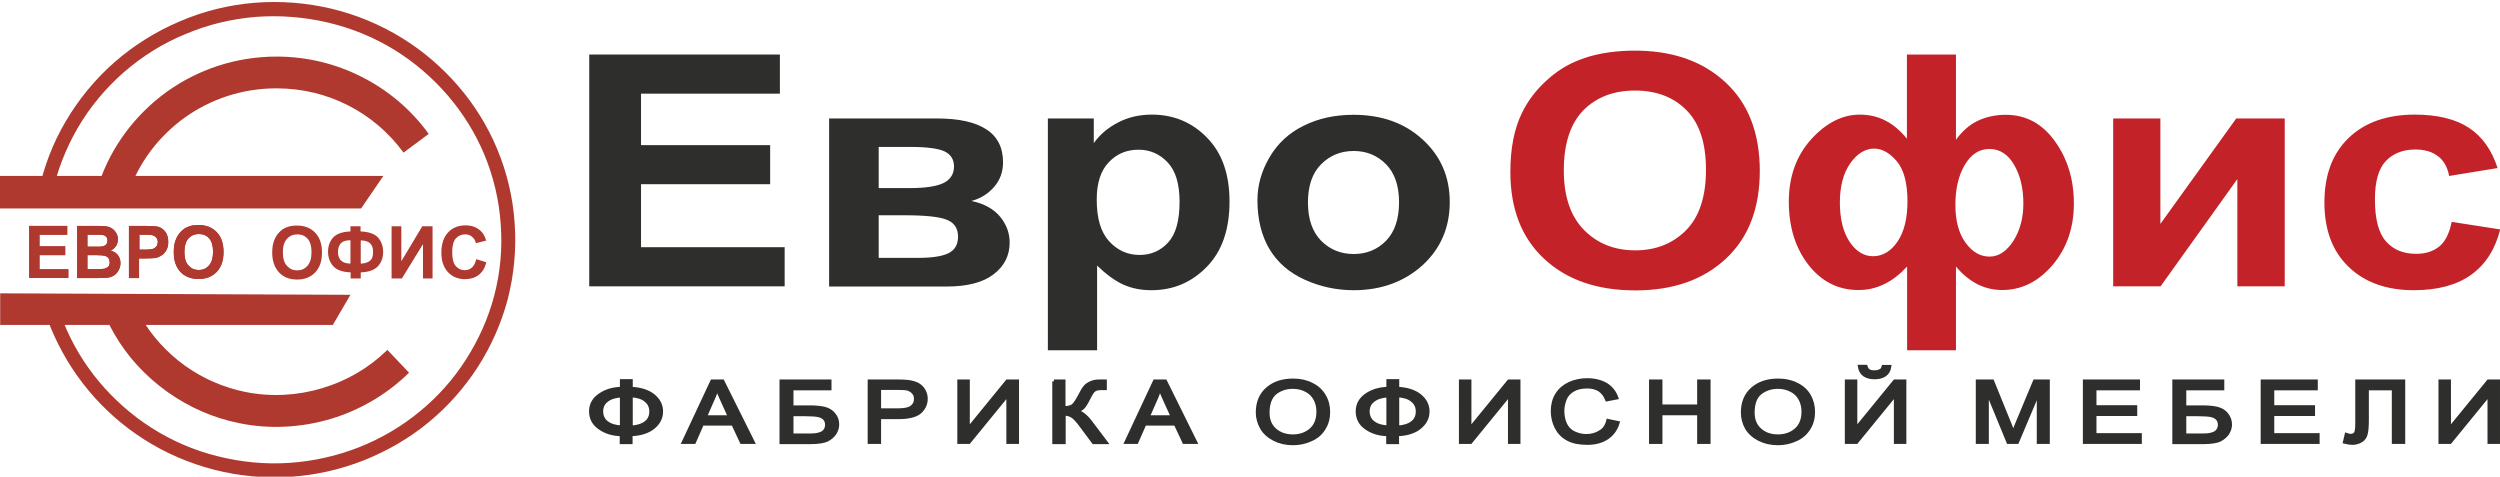
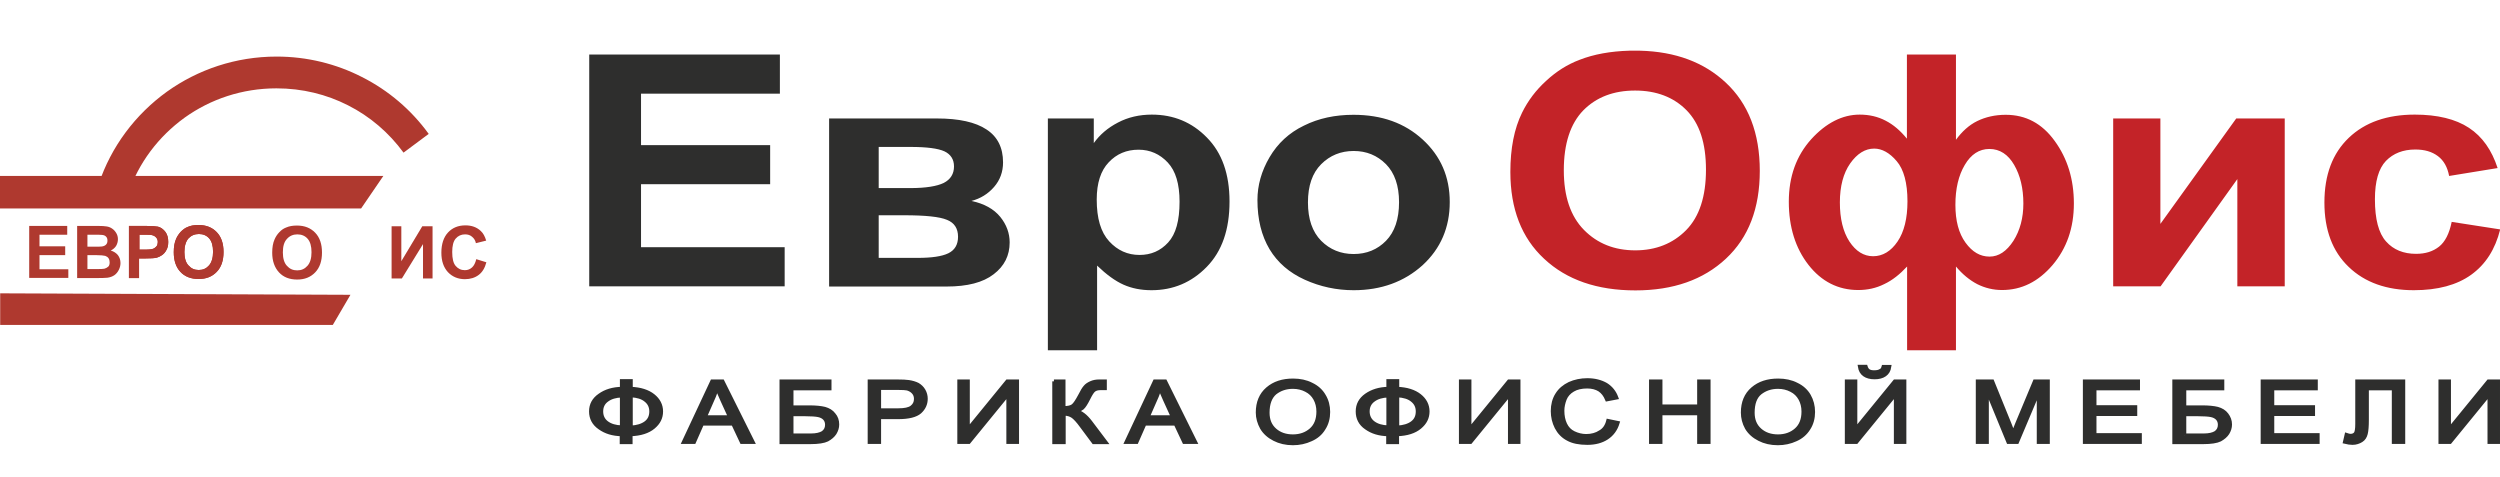
<svg xmlns="http://www.w3.org/2000/svg" version="1.1" id="Слой_1" x="0px" y="0px" viewBox="0 0 1361.1 259.5" style="enable-background:new 0 0 1361.1 259.5;" xml:space="preserve">
  <style type="text/css">
	.st0{fill:#AF392F;}
	.st1{fill:#AF392F;stroke:#AF392F;stroke-width:4;stroke-miterlimit:10;}
	.st2{fill:#2E2E2D;}
	.st3{fill:#C32328;}
	.st4{fill:#2E2E2D;stroke:#2E2E2D;stroke-width:2;stroke-miterlimit:10;}
</style>
  <g id="Слой_x0020_1">
    <polygon class="st0" points="0,113.5 0,95.8 208.7,95.8 196.6,113.5  " />
    <polygon class="st0" points="0.1,159.7 0.1,176.9 181.2,176.9 190.8,160.5  " />
-     <path class="st0" d="M53.7,100.3c6.8-20.5,20-38,37.2-50.4c16.8-12,37.4-19.1,59.7-19.1c16.7,0,32.5,4,46.4,11.1   c14.5,7.3,27,18,36.4,31l-13.7,10.2c-7.9-10.8-18.2-19.7-30.3-25.8c-11.6-5.9-24.8-9.2-38.9-9.2c-18.7,0-35.9,5.9-49.9,15.9   c-14.3,10.3-25.3,24.8-30.9,41.7L53.7,100.3z" />
-     <path class="st0" d="M222.7,202.9c-12.1,11.9-26.8,20.4-42.7,25.2c-16,4.7-33.1,5.7-49.7,2.3c-14.2-2.8-27.7-8.8-39.4-17.2   c-11.7-8.4-21.7-19.1-28.9-31.8c-0.3-0.5-0.7-1.2-1.2-2.2c-0.4-0.6-0.8-1.4-1.2-2.3l15.1-7.9c0.2,0.5,0.6,1.1,1,1.9   c0.2,0.4,0.6,1,1,1.8c6.1,10.5,14.3,19.4,24,26.4c9.8,7,21,11.9,32.9,14.3c13.9,2.8,28.3,2,41.6-2c13.3-3.9,25.6-11,35.7-20.9   L222.7,202.9z" />
-     <polygon class="st0" points="15.9,151.3 15.9,123 36.6,123 36.6,127.8 21.5,127.8 21.5,134.1 35.5,134.1 35.5,138.9 21.5,138.9    21.5,146.6 37.2,146.6 37.2,151.3  " />
-     <path class="st0" d="M47.6,139v7.5h5.3c2.1,0,3.3-0.1,3.9-0.2c0.8-0.2,1.5-0.6,2.1-1.1s0.8-1.4,0.8-2.4c0-0.8-0.2-1.6-0.6-2.2   c-0.4-0.6-1-1-1.8-1.3c-0.8-0.2-2.5-0.4-5-0.4H47.6z M47.6,127.7v6.6h3.7c2.2,0,3.6,0,4.1-0.1c1-0.1,1.8-0.5,2.3-1   c0.6-0.6,0.8-1.3,0.8-2.2c0-0.9-0.2-1.6-0.7-2.1c-0.5-0.6-1.2-0.9-2.2-1c-0.6-0.1-2.2-0.1-4.8-0.1H47.6z M42,123h11.2   c2.2,0,3.9,0.1,5,0.3c1.1,0.2,2.1,0.6,2.9,1.2c0.9,0.6,1.6,1.4,2.2,2.4c0.6,1,0.9,2.1,0.9,3.3c0,1.3-0.3,2.5-1,3.7   c-0.7,1.1-1.7,1.9-2.9,2.5c1.7,0.5,3,1.4,3.9,2.5c0.9,1.2,1.4,2.6,1.4,4.3c0,1.3-0.3,2.5-0.9,3.7c-0.6,1.2-1.4,2.2-2.4,2.9   c-1,0.7-2.3,1.2-3.8,1.4c-0.9,0.1-3.2,0.2-6.8,0.2H42V123z" />
+     <path class="st0" d="M53.7,100.3c6.8-20.5,20-38,37.2-50.4c16.8-12,37.4-19.1,59.7-19.1c16.7,0,32.5,4,46.4,11.1   c14.5,7.3,27,18,36.4,31l-13.7,10.2c-7.9-10.8-18.2-19.7-30.3-25.8c-11.6-5.9-24.8-9.2-38.9-9.2c-18.7,0-35.9,5.9-49.9,15.9   c-14.3,10.3-25.3,24.8-30.9,41.7z" />
    <path class="st0" d="M75.9,127.8v8.1H79c2.2,0,3.7-0.2,4.5-0.5c0.7-0.3,1.3-0.8,1.8-1.4c0.4-0.6,0.6-1.4,0.6-2.2   c0-1-0.3-1.9-0.9-2.5c-0.6-0.7-1.4-1.1-2.3-1.3c-0.7-0.2-2.1-0.2-4.1-0.2H75.9z M70.2,151.3V123h9.1c3.4,0,5.7,0.2,6.7,0.4   c1.6,0.4,2.9,1.4,4,2.8c1.1,1.4,1.6,3.3,1.6,5.5c0,1.8-0.3,3.2-1,4.4c-0.6,1.2-1.4,2.1-2.4,2.8c-1,0.7-1.9,1.1-2.9,1.4   c-1.4,0.3-3.3,0.4-5.9,0.4h-3.7v10.7H70.2z" />
    <path class="st0" d="M100.4,137.2c0,3.2,0.7,5.7,2.2,7.3c1.5,1.7,3.3,2.5,5.6,2.5s4.1-0.8,5.6-2.5c1.4-1.6,2.2-4.1,2.2-7.4   s-0.7-5.7-2.1-7.3c-1.4-1.6-3.3-2.4-5.6-2.4c-2.3,0-4.2,0.8-5.7,2.4C101.2,131.4,100.4,133.9,100.4,137.2z M94.6,137.3   c0-2.9,0.4-5.3,1.3-7.3c0.6-1.4,1.5-2.7,2.6-3.9c1.1-1.1,2.3-2,3.6-2.5c1.7-0.8,3.7-1.1,6-1.1c4.1,0,7.4,1.3,9.9,3.9   c2.5,2.6,3.7,6.2,3.7,10.8c0,4.6-1.2,8.2-3.7,10.8c-2.5,2.6-5.7,3.9-9.9,3.9c-4.1,0-7.5-1.3-9.9-3.9   C95.8,145.4,94.6,141.9,94.6,137.3z" />
    <polygon class="st0" points="15.9,151.3 15.9,123 36.6,123 36.6,127.8 21.5,127.8 21.5,134.1 35.5,134.1 35.5,138.9 21.5,138.9    21.5,146.6 37.2,146.6 37.2,151.3  " />
    <path class="st0" d="M47.6,139v7.5h5.3c2.1,0,3.3-0.1,3.9-0.2c0.8-0.2,1.5-0.6,2.1-1.1s0.8-1.4,0.8-2.4c0-0.8-0.2-1.6-0.6-2.2   c-0.4-0.6-1-1-1.8-1.3c-0.8-0.2-2.5-0.4-5-0.4H47.6z M47.6,127.7v6.6h3.7c2.2,0,3.6,0,4.1-0.1c1-0.1,1.8-0.5,2.3-1   c0.6-0.6,0.8-1.3,0.8-2.2c0-0.9-0.2-1.6-0.7-2.1c-0.5-0.6-1.2-0.9-2.2-1c-0.6-0.1-2.2-0.1-4.8-0.1H47.6z M42,123h11.2   c2.2,0,3.9,0.1,5,0.3c1.1,0.2,2.1,0.6,2.9,1.2c0.9,0.6,1.6,1.4,2.2,2.4c0.6,1,0.9,2.1,0.9,3.3c0,1.3-0.3,2.5-1,3.7   c-0.7,1.1-1.7,1.9-2.9,2.5c1.7,0.5,3,1.4,3.9,2.5c0.9,1.2,1.4,2.6,1.4,4.3c0,1.3-0.3,2.5-0.9,3.7c-0.6,1.2-1.4,2.2-2.4,2.9   c-1,0.7-2.3,1.2-3.8,1.4c-0.9,0.1-3.2,0.2-6.8,0.2H42V123z" />
    <path class="st0" d="M75.9,127.8v8.1H79c2.2,0,3.7-0.2,4.5-0.5c0.7-0.3,1.3-0.8,1.8-1.4c0.4-0.6,0.6-1.4,0.6-2.2   c0-1-0.3-1.9-0.9-2.5c-0.6-0.7-1.4-1.1-2.3-1.3c-0.7-0.2-2.1-0.2-4.1-0.2H75.9z M70.2,151.3V123h9.1c3.4,0,5.7,0.2,6.7,0.4   c1.6,0.4,2.9,1.4,4,2.8c1.1,1.4,1.6,3.3,1.6,5.5c0,1.8-0.3,3.2-1,4.4c-0.6,1.2-1.4,2.1-2.4,2.8c-1,0.7-1.9,1.1-2.9,1.4   c-1.4,0.3-3.3,0.4-5.9,0.4h-3.7v10.7H70.2z" />
    <path class="st0" d="M100.4,137.2c0,3.2,0.7,5.7,2.2,7.3c1.5,1.7,3.3,2.5,5.6,2.5s4.1-0.8,5.6-2.5c1.4-1.6,2.2-4.1,2.2-7.4   s-0.7-5.7-2.1-7.3c-1.4-1.6-3.3-2.4-5.6-2.4c-2.3,0-4.2,0.8-5.7,2.4C101.2,131.4,100.4,133.9,100.4,137.2z M94.6,137.3   c0-2.9,0.4-5.3,1.3-7.3c0.6-1.4,1.5-2.7,2.6-3.9c1.1-1.1,2.3-2,3.6-2.5c1.7-0.8,3.7-1.1,6-1.1c4.1,0,7.4,1.3,9.9,3.9   c2.5,2.6,3.7,6.2,3.7,10.8c0,4.6-1.2,8.2-3.7,10.8c-2.5,2.6-5.7,3.9-9.9,3.9c-4.1,0-7.5-1.3-9.9-3.9   C95.8,145.4,94.6,141.9,94.6,137.3z" />
    <path class="st0" d="M154,137.4c0,3.2,0.7,5.7,2.2,7.3c1.5,1.7,3.3,2.5,5.6,2.5c2.3,0,4.1-0.8,5.6-2.5c1.5-1.7,2.2-4.1,2.2-7.4   c0-3.3-0.7-5.7-2.1-7.3c-1.4-1.6-3.3-2.4-5.6-2.4s-4.2,0.8-5.7,2.5C154.7,131.7,154,134.1,154,137.4z M148.2,137.6   c0-2.9,0.4-5.3,1.3-7.3c0.6-1.4,1.5-2.8,2.6-3.9c1.1-1.2,2.3-2,3.6-2.5c1.8-0.8,3.7-1.1,6-1.1c4.1,0,7.4,1.3,9.9,3.9   c2.5,2.6,3.7,6.2,3.7,10.8c0,4.6-1.2,8.2-3.7,10.8c-2.5,2.6-5.7,3.9-9.8,3.9c-4.2,0-7.5-1.3-9.9-3.9S148.2,142.1,148.2,137.6z" />
-     <path class="st0" d="M196.4,143.5c1.5,0,2.8-0.3,3.8-0.8c1.1-0.5,1.8-1.2,2.3-2c0.4-0.9,0.6-2.1,0.6-3.7c0-4.1-2.2-6.1-6.7-6.1   V143.5z M190.8,143.5v-12.7c-2.4,0-4.1,0.5-5.2,1.6c-1,1.1-1.6,2.7-1.6,4.9C184.1,141.4,186.4,143.5,190.8,143.5z M196.4,148.3v3.3   h-5.5v-3.3c-4.5-0.2-7.6-1.3-9.5-3.4c-1.8-2.1-2.8-4.7-2.8-7.8c0-3.3,1-5.9,2.9-7.9c1.9-2,5-3,9.3-3.2v-2.8h5.5v2.8   c4.5,0.2,7.6,1.3,9.5,3.3c1.8,2.1,2.8,4.7,2.8,7.8c0,3.1-0.9,5.7-2.8,7.8S200.9,148.1,196.4,148.3z" />
    <polygon class="st0" points="213.2,123.2 218.5,123.2 218.5,142.2 229.9,123.2 235.5,123.2 235.5,151.6 230.3,151.6 230.3,132.9    218.8,151.6 213.2,151.6  " />
    <path class="st0" d="M259.3,141.1l5.5,1.7c-0.8,3.1-2.2,5.4-4.2,6.9c-2,1.5-4.5,2.3-7.5,2.3c-3.7,0-6.8-1.3-9.2-3.8   c-2.4-2.6-3.6-6.1-3.6-10.6c0-4.7,1.2-8.4,3.6-11c2.4-2.6,5.6-3.9,9.5-3.9c3.4,0,6.2,1,8.4,3.1c1.3,1.2,2.2,2.9,2.9,5.2l-5.6,1.4   c-0.3-1.5-1-2.6-2.1-3.5c-1-0.9-2.3-1.3-3.8-1.3c-2.1,0-3.8,0.8-5.1,2.3c-1.3,1.5-1.9,4-1.9,7.3c0,3.6,0.6,6.1,1.9,7.6   c1.3,1.5,2.9,2.3,5,2.3c1.5,0,2.8-0.5,3.9-1.5C258,144.7,258.8,143.2,259.3,141.1z" />
-     <path class="st1" d="M22.9,105c2.8-13.4,7.7-26.3,14.6-37.9c6.9-11.8,15.7-22.5,26-31.6c10.5-9.2,22.4-16.6,35.1-22   C111.4,8,125,4.6,138.9,3.5c13.8-1.1,27.7,0,41.2,3.2c13.3,3.2,26.1,8.5,37.9,15.8c11.3,7,21.4,15.7,30.1,25.8   c8.6,10,15.6,21.3,20.7,33.5c5.3,12.7,8.5,26.2,9.4,39.8c1,13.7-0.3,27.5-3.7,40.8c-3.4,12.8-8.8,25-15.9,36.1   c-7.2,11.2-16.1,21.3-26.3,29.7c-10.5,8.7-22.3,15.5-34.8,20.5c-12.6,5-25.9,8-39.5,8.9c-13.8,0.9-27.6-0.4-40.9-3.8   c-13.2-3.4-25.9-8.8-37.5-16.2c-11.2-7.1-21.3-16-29.8-26.2c-8.4-10.1-15.3-21.5-20.3-33.7c-0.6-1.4-1.1-2.8-1.6-4.1   c-0.5-1.4-1-2.8-1.4-4.2l3.4-1.1c0.5,1.4,0.9,2.7,1.4,4.1c0.5,1.4,1,2.7,1.5,4c4.8,11.9,11.5,23,19.7,32.8   c8.3,9.9,18.1,18.5,28.9,25.4c11.3,7.2,23.6,12.5,36.5,15.7c13,3.3,26.4,4.6,39.8,3.7c13.2-0.9,26.2-3.8,38.4-8.6   c12.2-4.8,23.6-11.5,33.8-19.9c10-8.2,18.7-18,25.6-28.9c6.9-10.8,12.2-22.6,15.5-35.1c3.4-12.9,4.6-26.3,3.6-39.6   c-0.9-13.3-4-26.4-9.1-38.6c-5-11.9-11.8-22.8-20.1-32.5c-8.4-9.8-18.3-18.3-29.2-25.1c-11.4-7.1-23.9-12.2-36.9-15.3   c-13.1-3.1-26.6-4.2-40.1-3.2c-13.5,1.1-26.8,4.3-39.2,9.6C87.5,21.9,76,29.2,65.8,38.1c-10,8.8-18.6,19.2-25.3,30.7   C33.9,80.2,29,92.7,26.4,105.7L22.9,105z" />
    <path class="st2" d="M320.8,155.9V29.7h103.8v21.3h-75.6v28h70.3v21.3h-70.3v34.3h78.2v21.3H320.8z M478.4,140.4h21.2   c7.6,0,13.2-0.8,16.7-2.5c3.5-1.7,5.3-4.7,5.3-9c0-4.5-2-7.6-6-9.2c-4-1.7-11.8-2.5-23.4-2.5h-13.8V140.4z M478.4,102.4h17.3   c8.3,0,14.4-1,18.1-2.8c3.7-1.9,5.6-4.9,5.6-9c0-3.8-1.8-6.6-5.2-8.2c-3.5-1.6-9.6-2.4-18.5-2.4h-17.3V102.4z M451.4,64.5h58.7   c12,0,21,2,27,6c6,3.9,9,9.9,9,17.9c0,5.1-1.6,9.6-4.9,13.4c-3.3,3.8-7.4,6.3-12.3,7.6c7,1.5,12.2,4.4,15.7,8.7   c3.4,4.2,5.1,8.9,5.1,13.9c0,7.1-2.9,12.9-8.7,17.3c-5.8,4.5-14.3,6.7-25.7,6.7h-63.9V64.5z M597.1,108.6c0,10.3,2.2,17.8,6.8,22.8   c4.5,4.9,10,7.4,16.5,7.4c6.2,0,11.4-2.2,15.6-6.8s6.2-11.9,6.2-22.2c0-9.6-2.1-16.7-6.4-21.3s-9.6-7-15.9-7   c-6.6,0-12,2.3-16.3,6.9C599.3,92.9,597.1,99.7,597.1,108.6z M570.5,64.5h25v13.4c3.3-4.6,7.6-8.3,13.2-11.2   c5.5-2.9,11.7-4.3,18.4-4.3c11.8,0,21.8,4.1,30,12.5c8.2,8.3,12.3,19.9,12.3,34.8c0,15.3-4.1,27.1-12.4,35.6   c-8.3,8.5-18.3,12.7-30.1,12.7c-5.6,0-10.7-1-15.2-3c-4.5-2-9.3-5.5-14.4-10.4v46.1h-26.8V64.5z M712.1,110.2   c0,9.1,2.4,16,7.2,20.9c4.8,4.8,10.7,7.2,17.7,7.2s12.9-2.4,17.6-7.2c4.7-4.8,7.1-11.8,7.1-21c0-9-2.4-15.9-7.1-20.7   c-4.8-4.8-10.6-7.2-17.6-7.2s-12.9,2.4-17.7,7.2C714.5,94.2,712.1,101.1,712.1,110.2z M684.6,108.9c0-8,2.2-15.8,6.6-23.3   s10.6-13.3,18.7-17.2c8-4,17-5.9,27-5.9c15.4,0,27.9,4.5,37.7,13.5c9.8,9,14.7,20.3,14.7,34c0,13.8-4.9,25.3-14.8,34.4   C764.5,153.4,752,158,737,158c-9.3,0-18.2-1.9-26.6-5.7c-8.4-3.8-14.8-9.3-19.2-16.6C686.8,128.3,684.6,119.4,684.6,108.9z" />
    <path class="st3" d="M851.4,92.7c0,14.3,3.7,25.1,11,32.5c7.3,7.4,16.6,11.1,27.9,11.1c11.2,0,20.5-3.7,27.7-11   c7.2-7.3,10.8-18.3,10.8-32.9c0-14.5-3.5-25.2-10.6-32.4c-7-7.1-16.4-10.7-28-10.7c-11.7,0-21.1,3.6-28.2,10.8   C855,67.3,851.4,78.2,851.4,92.7z M887,27.6h5.9c19.3,0.5,34.8,6.3,46.6,17.3c12.4,11.5,18.6,27.6,18.6,48.1   c0,20.4-6.1,36.3-18.4,47.8c-12.3,11.5-28.7,17.3-49.3,17.3c-20.8,0-37.4-5.7-49.7-17.2c-12.3-11.4-18.4-27.2-18.4-47.3   c0-12.8,2.1-23.6,6.4-32.3c3.2-6.5,7.5-12.2,13.1-17.3c5.5-5.1,11.5-8.9,18.1-11.4C867.8,29.5,876.9,27.9,887,27.6z M1083.1,81.1   c-5.5,0-10,2.9-13.4,8.7c-3.4,5.7-5.1,13-5.1,21.7c0,8.7,1.8,15.5,5.5,20.6c3.7,5.1,8,7.6,13.1,7.6c5,0,9.3-2.9,13-8.6   c3.6-5.7,5.4-12.5,5.4-20.3c0-8.3-1.7-15.3-5-21S1088.8,81.1,1083.1,81.1z M1020.4,80.9c-4.9,0-9.3,2.7-13.1,8.1   c-3.7,5.3-5.6,12.4-5.6,21.2c0,8.8,1.7,15.9,5.2,21.3c3.5,5.3,7.8,8,12.9,8c5.2,0,9.7-2.7,13.3-8c3.6-5.3,5.4-12.6,5.4-21.9   c0-10-2-17.4-5.9-21.9C1028.8,83.2,1024.6,80.9,1020.4,80.9z M1038.3,29.7h26.6v46.4c3.3-4.5,7.1-8,11.6-10.2   c4.5-2.2,9.7-3.4,15.5-3.4c10.9,0,19.8,4.7,26.7,14.3c6.9,9.5,10.4,20.8,10.4,34c0,13.3-3.9,24.4-11.6,33.5   c-7.8,9.1-16.9,13.6-27.5,13.6c-4.8,0-9.3-1.1-13.5-3.2c-4.2-2.2-8.1-5.4-11.6-9.6v45.6h-26.6v-45.6c-3.9,4.2-8,7.5-12.5,9.6   c-4.4,2.2-9.1,3.2-14.1,3.2c-10.9,0-20-4.6-27.1-13.7c-7.1-9.1-10.7-20.6-10.7-34.4c0-13.7,4.1-25,12.2-34   c8.1-8.9,17-13.4,26.4-13.4c5.2,0,9.9,1.1,14.1,3.3c4.3,2.2,8.1,5.5,11.6,9.8V29.7z M1150.4,64.5h25.8v57.4l41.3-57.4h26.4v91.4   h-25.8V97.5l-41.8,58.4h-25.8V64.5z M1359.8,91.5l-26.4,4.3c-0.9-4.8-2.9-8.4-6.1-10.8c-3.2-2.4-7.2-3.6-12.3-3.6   c-6.7,0-12,2.1-16,6.2c-4,4.2-6,11.1-6,20.9c0,10.8,2,18.5,6.1,23c4,4.5,9.5,6.7,16.3,6.7c5.1,0,9.2-1.3,12.5-3.9   c3.3-2.6,5.6-7.1,6.9-13.5l26.4,4.1l0,0c-2.7,10.9-8,19.1-15.8,24.7c-7.8,5.6-18.2,8.4-31.2,8.4c-14.8,0-26.7-4.2-35.5-12.7   c-8.8-8.4-13.2-20.1-13.2-35c0-15.1,4.4-26.8,13.3-35.3c8.8-8.4,20.8-12.6,35.9-12.6c12.3,0,22.2,2.4,29.5,7.2   S1356.6,81.7,1359.8,91.5z" />
    <path class="st4" d="M338.5,211.6v-4.2h5v4.2c5.1,0.2,9.2,1.5,12.1,3.8c2.9,2.3,4.4,5.2,4.4,8.6c0,3.4-1.4,6.2-4.3,8.6   c-2.9,2.4-7,3.7-12.3,3.9v4.3h-5v-4.3c-4.8-0.1-8.7-1.3-11.9-3.6c-3.2-2.2-4.8-5.2-4.8-8.9s1.6-6.6,4.8-8.8   C329.7,212.9,333.7,211.7,338.5,211.6z M343.5,215.3v17.4c3.4-0.2,6.1-1,8.1-2.5s2.9-3.6,2.9-6.2c0-2.6-1-4.6-2.9-6.1   C349.7,216.3,347,215.5,343.5,215.3z M338.5,215.4c-3.3,0.1-6,0.9-8,2.4c-2.1,1.5-3.1,3.6-3.1,6.2s1,4.7,3,6.2   c2,1.5,4.7,2.3,8.1,2.4V215.4z M372.2,240.7l15.5-33.1h5.7l16.5,33.1h-6.1l-4.7-10h-16.8l-4.4,10H372.2z M383.8,227.1h13.6   l-4.2-9.2c-1.3-2.8-2.2-5.1-2.9-6.9c-0.5,2.1-1.2,4.2-2.2,6.3L383.8,227.1z M425.6,207.6h26.1v3.9h-20.7v10.2h9.6   c3.5,0,6.4,0.3,8.4,0.8c2.1,0.6,3.8,1.6,5,3.2c1.3,1.5,1.9,3.3,1.9,5.4c0,1.7-0.5,3.2-1.4,4.7c-0.9,1.4-2.3,2.6-4.1,3.6   c-1.8,0.9-4.9,1.4-9.2,1.4h-15.8V207.6z M430.9,237h10.6c2.9,0,5-0.5,6.5-1.4c1.4-1,2.2-2.4,2.2-4.3c0-1.4-0.4-2.5-1.2-3.4   c-0.8-0.9-2-1.5-3.4-1.8c-1.4-0.3-4-0.5-7.5-0.5h-7.1V237z M473.4,240.7v-33.1h15.2c2.7,0,4.7,0.1,6.1,0.3c2,0.3,3.6,0.8,5,1.5   c1.3,0.8,2.4,1.8,3.2,3.2c0.8,1.4,1.2,2.9,1.2,4.5c0,2.8-1.1,5.2-3.3,7.2c-2.2,1.9-6.1,2.9-11.8,2.9h-10.3v13.5H473.4z    M478.7,223.3h10.4c3.4,0,5.9-0.5,7.3-1.6c1.4-1.1,2.2-2.5,2.2-4.5c0-1.4-0.4-2.6-1.3-3.6c-0.9-1-2-1.6-3.3-2   c-0.9-0.2-2.5-0.3-5-0.3h-10.3V223.3z M522.2,207.6h4.8v26.2l21.4-26.2h5.4v33.1h-4.9v-26.2l-21.4,26.2h-5.3V207.6z M573.8,207.6   h5.3v14.5c2.4,0,4.1-0.4,5.1-1.2c1-0.8,2.2-2.6,3.8-5.6c1.1-2.2,2-3.7,2.8-4.6c0.7-0.9,1.8-1.6,3.1-2.2c1.3-0.6,2.8-0.9,4.4-0.9   c2.1,0,3.1,0,3.3,0v3.8c-0.2,0-0.6,0-1.1,0c-0.6,0-1,0-1.1,0c-1.7,0-2.9,0.3-3.8,1c-0.9,0.7-1.8,2.2-2.9,4.4   c-1.4,2.8-2.5,4.5-3.4,5.3c-0.9,0.7-2,1.3-3.3,1.8c2.6,0.6,5.1,2.5,7.7,5.9l8.3,11h-6.6l-6.7-9c-1.8-2.5-3.4-4.2-4.6-5.1   c-1.3-0.9-2.9-1.4-4.9-1.4v15.5h-5.3V207.6z M613.2,240.7l15.5-33.1h5.7l16.4,33.1h-6.1l-4.7-10h-16.8l-4.4,10H613.2z M624.9,227.1   h13.6l-4.2-9.2c-1.3-2.8-2.2-5.1-2.9-6.9c-0.5,2.1-1.2,4.2-2.2,6.3L624.9,227.1z M684.7,224.6c0-5.5,1.8-9.8,5.4-12.9   c3.6-3.1,8.2-4.6,13.9-4.6c3.7,0,7.1,0.7,10,2.2c3,1.4,5.3,3.5,6.8,6.1c1.6,2.6,2.4,5.6,2.4,8.9c0,3.3-0.8,6.4-2.5,9   c-1.6,2.7-4,4.7-7,6c-3,1.4-6.3,2.1-9.8,2.1c-3.8,0-7.2-0.8-10.1-2.3c-3-1.5-5.3-3.6-6.8-6.1C685.5,230.3,684.7,227.5,684.7,224.6z    M690.2,224.7c0,4,1.3,7.1,3.9,9.4c2.6,2.3,5.9,3.4,9.8,3.4c4,0,7.3-1.2,9.9-3.5c2.6-2.3,3.9-5.6,3.9-9.9c0-2.7-0.6-5-1.7-7   c-1.1-2-2.7-3.6-4.9-4.7c-2.1-1.1-4.5-1.7-7.2-1.7c-3.8,0-7,1.1-9.7,3.2C691.6,216.1,690.2,219.7,690.2,224.7z M755.8,211.6v-4.2h5   v4.2c5.1,0.2,9.2,1.5,12.1,3.8c2.9,2.3,4.4,5.2,4.4,8.6c0,3.4-1.4,6.2-4.3,8.6c-2.9,2.4-6.9,3.7-12.3,3.9v4.3h-5v-4.3   c-4.8-0.1-8.7-1.3-11.9-3.6c-3.2-2.2-4.7-5.2-4.7-8.9s1.6-6.6,4.7-8.8C747.1,212.9,751,211.7,755.8,211.6z M760.8,215.3v17.4   c3.4-0.2,6.1-1,8.1-2.5c2-1.5,2.9-3.6,2.9-6.2c0-2.6-1-4.6-2.9-6.1C767,216.3,764.3,215.5,760.8,215.3z M755.8,215.4   c-3.3,0.1-6,0.9-8,2.4c-2.1,1.5-3.1,3.6-3.1,6.2s1,4.7,3,6.2s4.7,2.3,8.1,2.4V215.4z M795.3,207.6h4.8v26.2l21.4-26.2h5.3v33.1H822   v-26.2l-21.4,26.2h-5.3V207.6z M875.5,229.1l5.3,1.1c-1.1,3.6-3.1,6.3-6,8.2c-2.9,1.9-6.5,2.8-10.6,2.8c-4.4,0-7.9-0.7-10.6-2.2   c-2.7-1.4-4.8-3.6-6.2-6.3c-1.4-2.8-2.1-5.7-2.1-8.9c0-3.4,0.8-6.5,2.4-9c1.6-2.6,3.9-4.5,6.8-5.9c2.9-1.3,6.2-2,9.7-2   c4,0,7.4,0.9,10.2,2.5c2.7,1.7,4.6,4.1,5.7,7.1l-5.2,1c-1-2.4-2.3-4.1-4.1-5.3c-1.8-1.1-4-1.7-6.7-1.7c-3.1,0-5.7,0.6-7.7,1.8   c-2.1,1.2-3.6,2.9-4.4,4.9c-0.8,2.1-1.3,4.2-1.3,6.4c0,2.8,0.5,5.3,1.5,7.4c1,2.1,2.5,3.7,4.6,4.7c2.1,1,4.4,1.6,6.8,1.6   c2.9,0,5.5-0.7,7.6-2.1C873.4,234,874.8,231.9,875.5,229.1z M898.8,240.7v-33.1h5.3v13.6H925v-13.6h5.3v33.1H925v-15.6h-20.9v15.6   H898.8z M948.8,224.6c0-5.5,1.8-9.8,5.4-12.9c3.6-3.1,8.2-4.6,13.9-4.6c3.7,0,7.1,0.7,10,2.2c3,1.4,5.3,3.5,6.8,6.1   c1.5,2.6,2.3,5.6,2.3,8.9c0,3.3-0.8,6.4-2.5,9c-1.7,2.7-4,4.7-7,6c-3,1.4-6.3,2.1-9.8,2.1c-3.8,0-7.2-0.8-10.1-2.3   c-3-1.5-5.3-3.6-6.8-6.1C949.5,230.3,948.8,227.5,948.8,224.6z M954.3,224.7c0,4,1.3,7.1,3.9,9.4c2.6,2.3,5.9,3.4,9.8,3.4   c4,0,7.3-1.2,9.9-3.5c2.6-2.3,3.9-5.6,3.9-9.9c0-2.7-0.6-5-1.7-7c-1.1-2-2.7-3.6-4.9-4.7c-2.1-1.1-4.5-1.7-7.2-1.7   c-3.8,0-7,1.1-9.7,3.2C955.6,216.1,954.3,219.7,954.3,224.7z M1005.4,207.6h4.8v26.2l21.4-26.2h5.3v33.1h-4.8v-26.2l-21.4,26.2   h-5.3V207.6z M1025.4,199.7h3.3c-0.3,1.9-1.1,3.3-2.5,4.3c-1.4,1-3.3,1.5-5.6,1.5c-2.3,0-4.2-0.5-5.6-1.5c-1.4-1-2.2-2.5-2.5-4.4   h3.3c0.3,1,0.8,1.8,1.5,2.3c0.8,0.5,1.8,0.7,3,0.7c1.5,0,2.6-0.2,3.4-0.7C1024.6,201.6,1025.1,200.8,1025.4,199.7z M1076.7,240.7   v-33.1h8l9.5,23.4c0.9,2.2,1.5,3.8,1.9,4.9c0.4-1.2,1.2-2.9,2.1-5.3l9.6-23h7.2v33.1h-5.1V213l-11.7,27.7h-4.8l-11.6-28.2v28.2   H1076.7z M1135,240.7v-33.1h29.1v3.9h-23.7v10.1h22.2v3.9h-22.2v11.3h24.7v3.9H1135z M1183.9,207.6h26.1v3.9h-20.7v10.2h9.6   c3.5,0,6.4,0.3,8.4,0.8c2.1,0.6,3.8,1.6,5,3.2s1.9,3.3,1.9,5.4c0,1.7-0.5,3.2-1.4,4.7c-0.9,1.4-2.3,2.6-4.1,3.6   c-1.8,0.9-4.9,1.4-9.2,1.4h-15.8V207.6z M1189.2,237h10.6c2.9,0,5-0.5,6.5-1.4c1.4-1,2.2-2.4,2.2-4.3c0-1.4-0.4-2.5-1.2-3.4   c-0.8-0.9-2-1.5-3.4-1.8c-1.4-0.3-4-0.5-7.5-0.5h-7.1V237z M1231.8,240.7v-33.1h29.1v3.9h-23.7v10.1h22.2v3.9h-22.2v11.3h24.7v3.9   H1231.8z M1283.3,207.6h25.2v33.1h-5.3v-29.2h-14.5v17c0,3.5-0.2,6-0.6,7.6c-0.4,1.6-1.2,2.9-2.5,3.7s-2.9,1.4-4.8,1.4   c-1.2,0-2.6-0.2-4.2-0.6l0.9-3.9c0.9,0.3,1.6,0.5,2.2,0.5c1.2,0,2.1-0.4,2.7-1.1c0.6-0.7,0.9-2.5,0.9-5.3V207.6z M1328.6,207.6h4.8   v26.2l21.4-26.2h5.3v33.1h-4.8v-26.2l-21.4,26.2h-5.3V207.6z" />
  </g>
</svg>